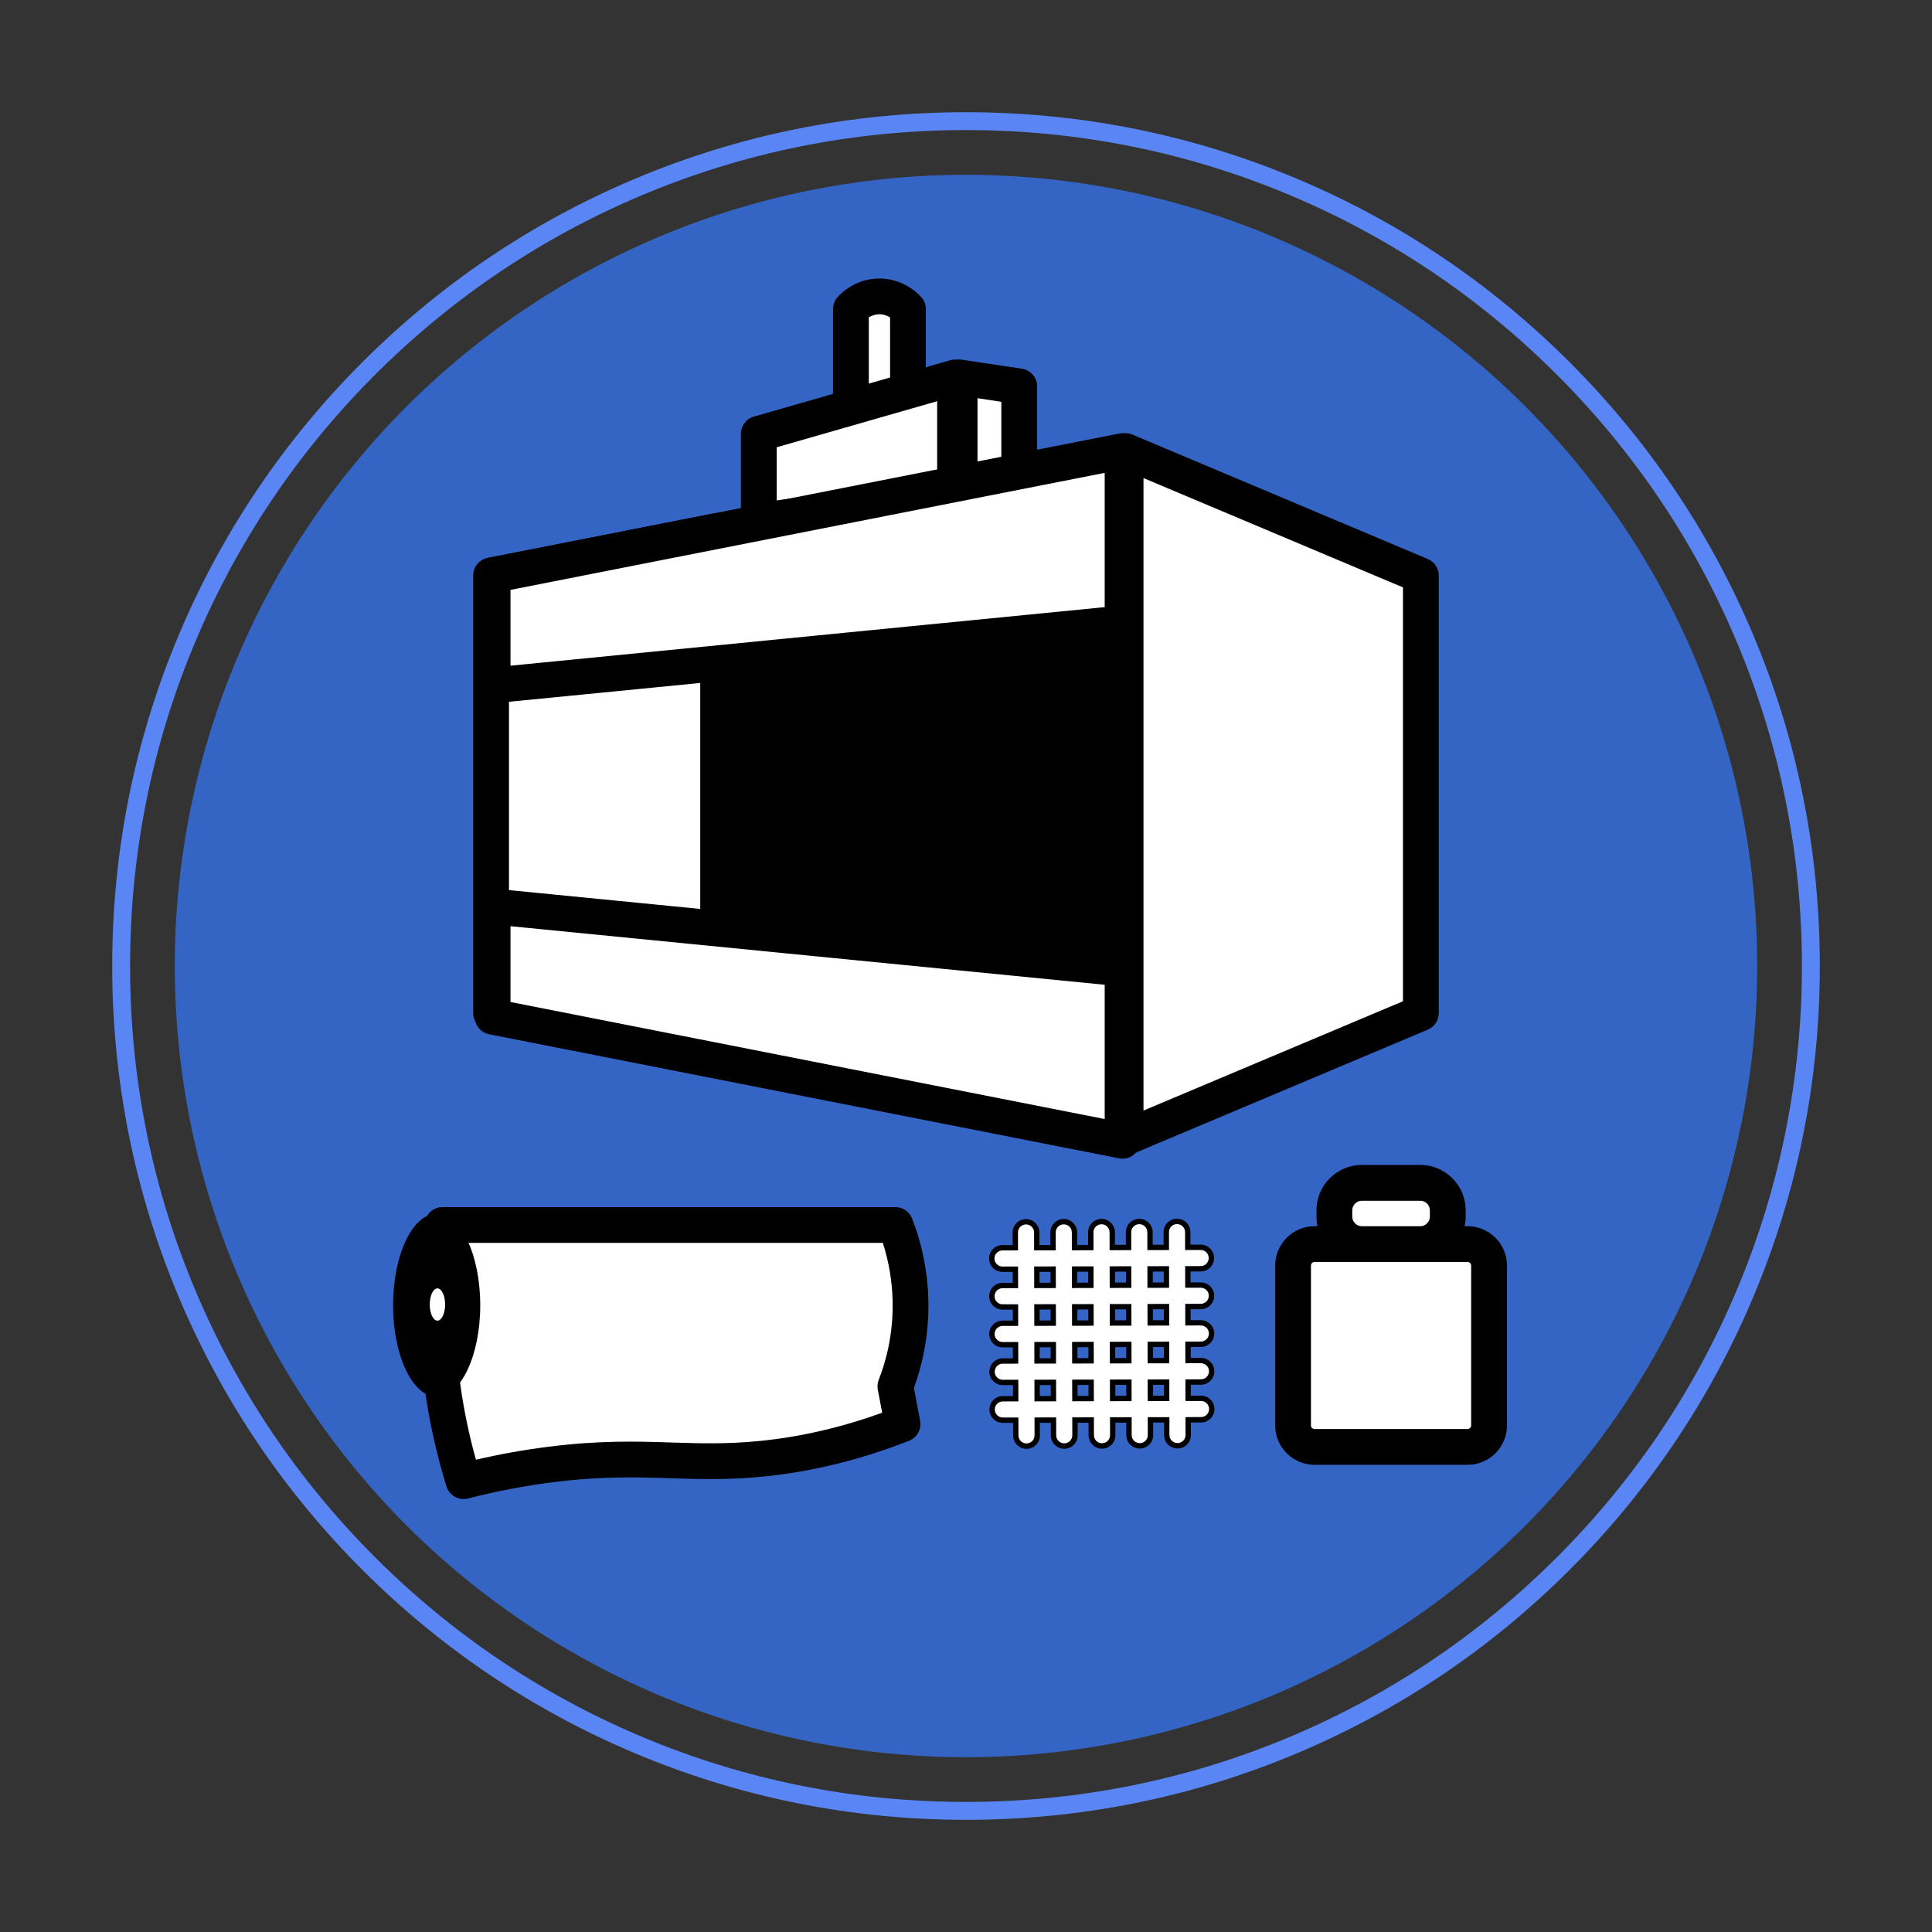
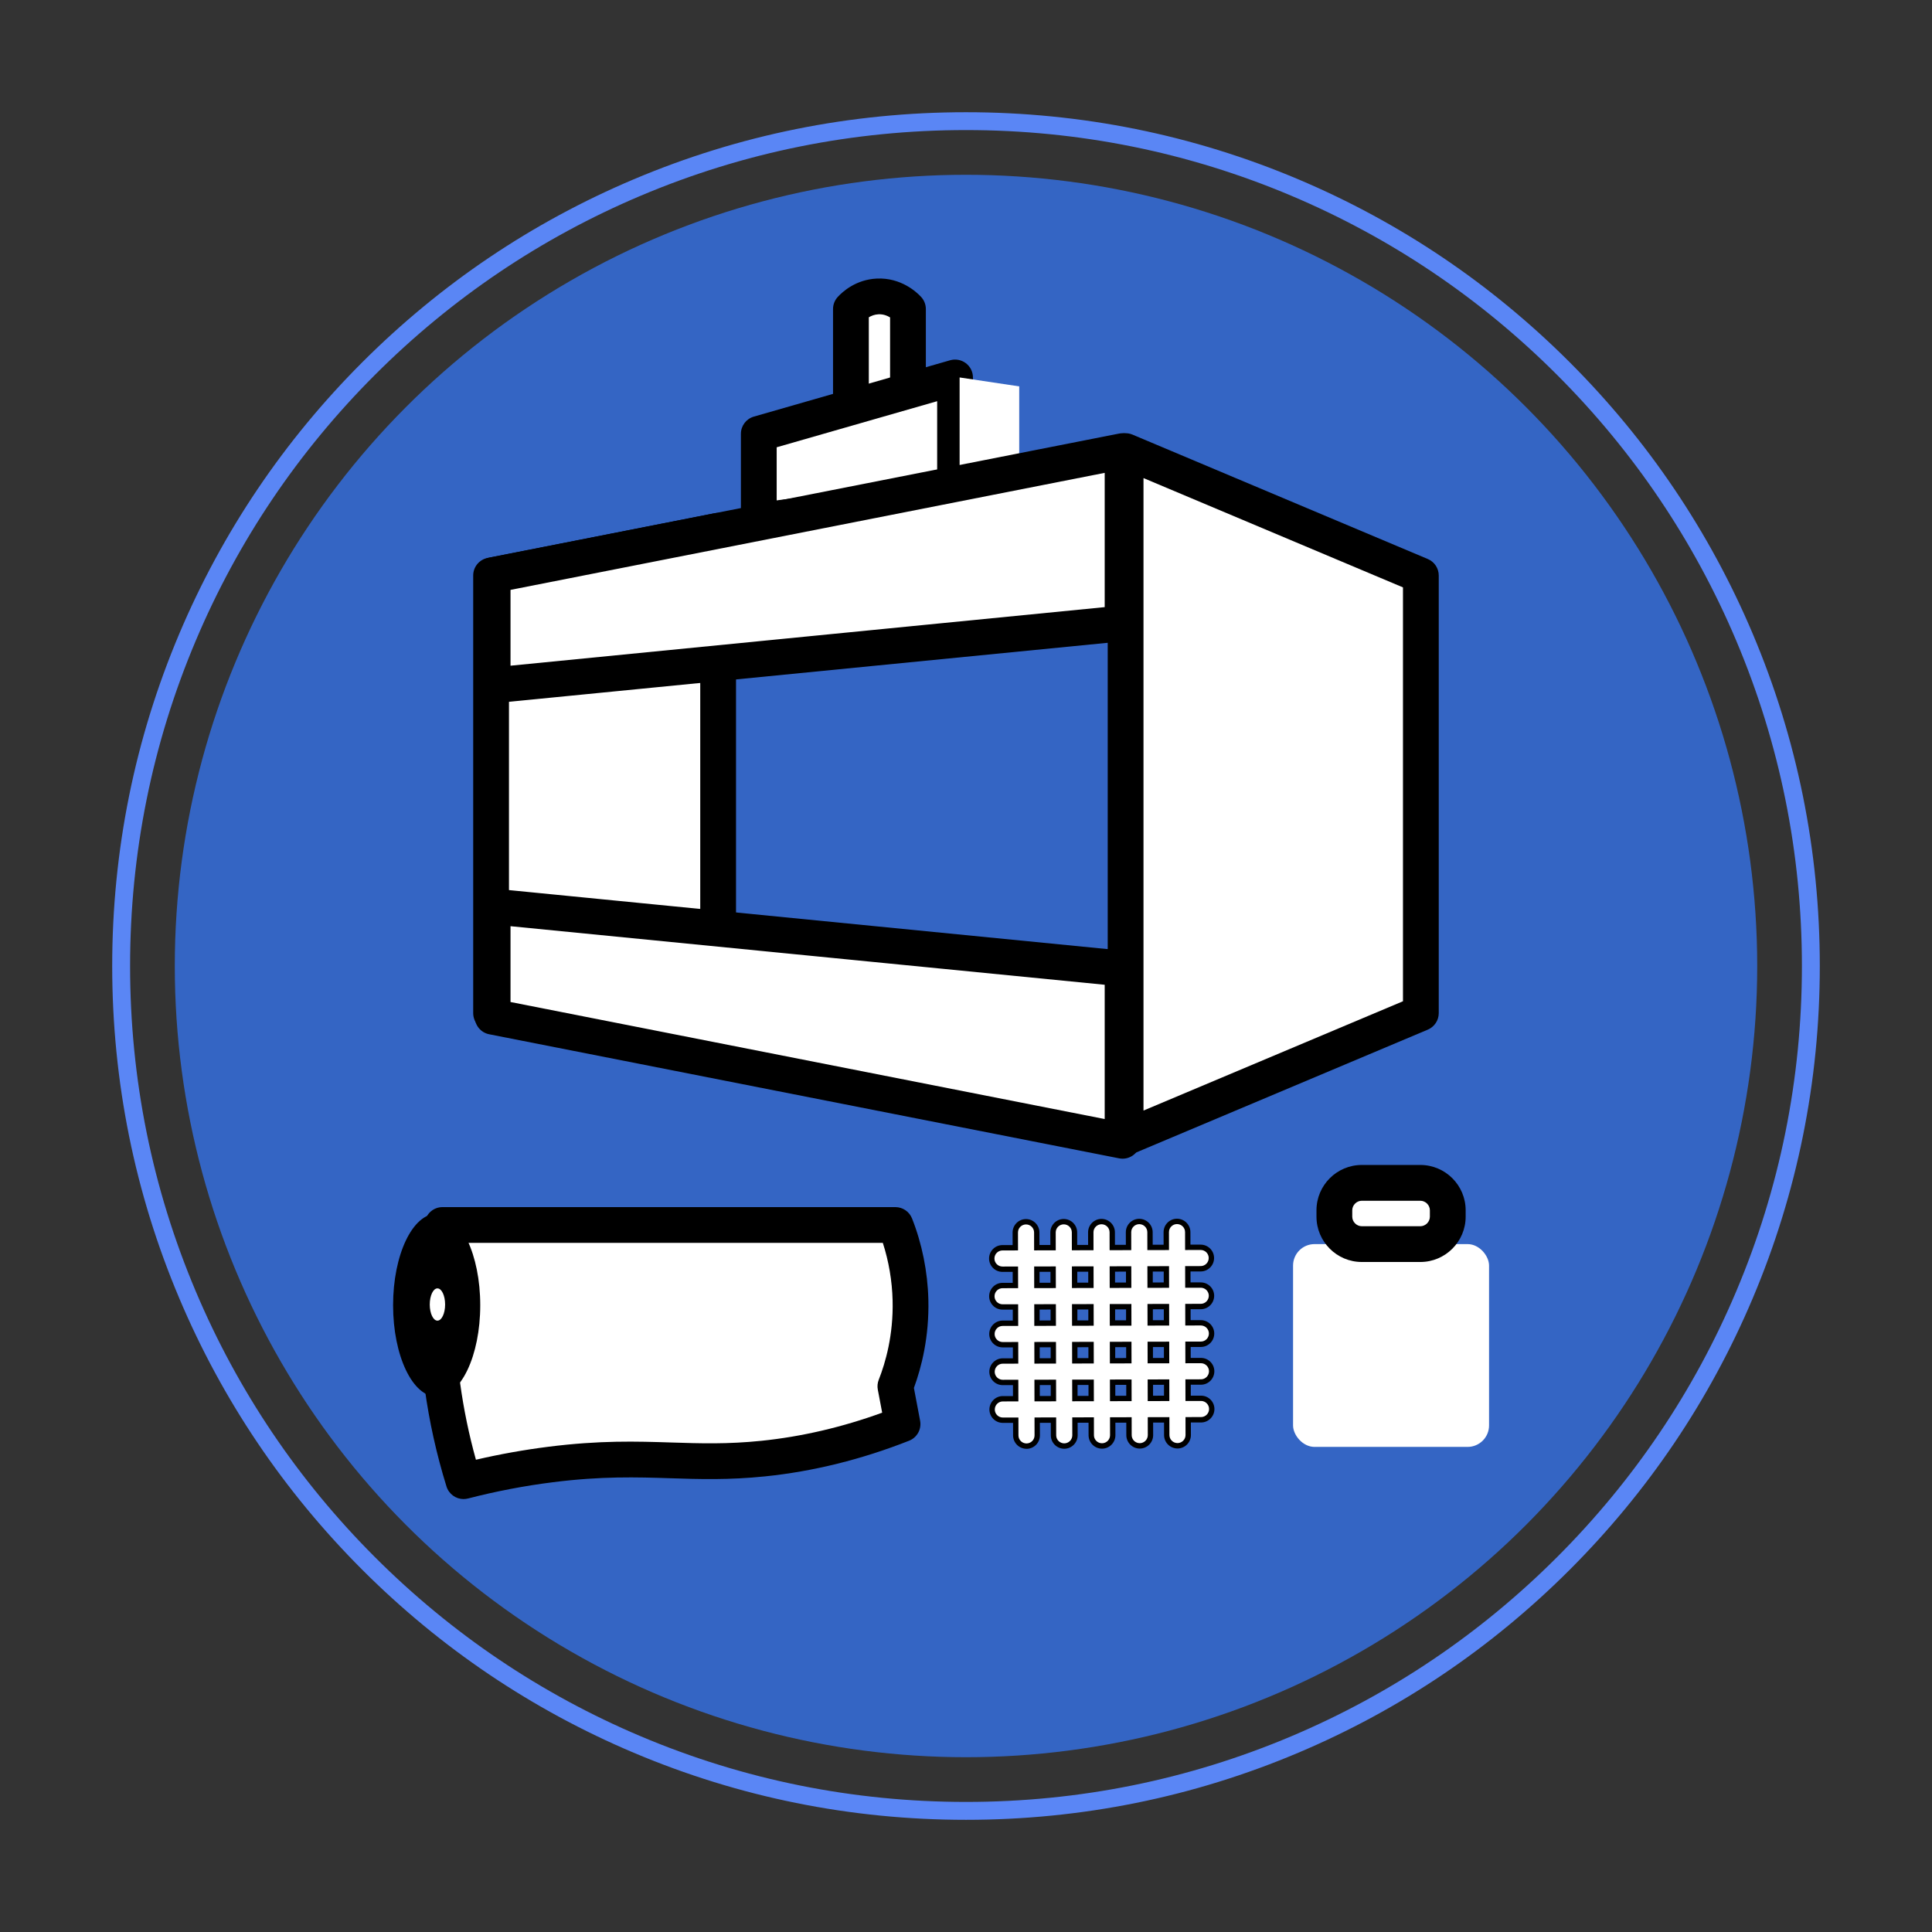
<svg xmlns="http://www.w3.org/2000/svg" id="_レイヤー_4" data-name="レイヤー 4" viewBox="0 0 1080 1080">
  <rect x="0" y="0" width="1080" height="1080" fill="#333333" stroke="none" />
  <defs>
    <style>
      .cls-1 {
        fill: #fff;
      }

      .cls-2 {
        fill: #5a86f5;
      }

      .cls-3 {
        fill: #3465c4;
      }
    </style>
  </defs>
  <circle class="cls-3" cx="540" cy="540" r="442.29" />
  <path class="cls-2" d="M540,1017.29c-64.42,0-126.93-12.62-185.79-37.52-56.84-24.04-107.88-58.45-151.7-102.27-43.82-43.82-78.23-94.86-102.27-151.7-24.9-58.86-37.52-121.37-37.52-185.79s12.62-126.93,37.52-185.79c24.04-56.84,58.45-107.88,102.27-151.7,43.82-43.82,94.86-78.23,151.7-102.27,58.86-24.9,121.37-37.52,185.79-37.52s126.93,12.62,185.79,37.52c56.84,24.04,107.88,58.45,151.7,102.27,43.82,43.82,78.23,94.86,102.27,151.7,24.9,58.87,37.52,121.38,37.52,185.79s-12.62,126.93-37.52,185.79c-24.04,56.84-58.45,107.88-102.27,151.7-43.82,43.82-94.86,78.23-151.7,102.27-58.86,24.9-121.37,37.52-185.79,37.52ZM540,72.71c-63.07,0-124.27,12.36-181.9,36.73-55.65,23.54-105.62,57.23-148.52,100.13-42.91,42.91-76.6,92.88-100.13,148.53-24.37,57.62-36.73,118.82-36.73,181.9s12.36,124.27,36.73,181.9c23.54,55.65,57.23,105.62,100.13,148.53,42.91,42.91,92.88,76.59,148.52,100.13,57.62,24.37,118.82,36.73,181.9,36.73s124.27-12.36,181.9-36.73c55.65-23.54,105.62-57.23,148.52-100.13,42.91-42.91,76.6-92.88,100.13-148.53,24.37-57.63,36.73-118.82,36.73-181.9s-12.36-124.27-36.73-181.9c-23.54-55.65-57.23-105.62-100.13-148.53-42.91-42.91-92.88-76.59-148.52-100.13-57.62-24.37-118.82-36.73-181.9-36.73Z" />
  <g>
-     <rect x="348.99" y="318.21" width="365.66" height="233.17" />
    <g>
-       <path class="cls-1" d="M507.56,238.74h-31.89v-65.98c1.02-1.11,6.3-6.66,14.95-7.06,9.83-.45,16.08,6.11,16.94,7.06v65.98Z" />
+       <path class="cls-1" d="M507.56,238.74h-31.89v-65.98c1.02-1.11,6.3-6.66,14.95-7.06,9.83-.45,16.08,6.11,16.94,7.06v65.98" />
      <path d="M507.56,248.74h-31.89c-5.52,0-10-4.48-10-10v-65.98c0-2.5.94-4.91,2.62-6.75,2.67-2.92,10.14-9.75,21.87-10.29,13.63-.62,22.4,7.71,24.76,10.28,1.7,1.85,2.64,4.26,2.64,6.77v65.98c0,5.52-4.48,10-10,10ZM485.67,228.74h11.89v-51.31c-1.59-.96-3.81-1.87-6.48-1.74-2.22.1-4.04.86-5.41,1.69v51.36Z" />
    </g>
    <g>
      <polygon class="cls-1" points="533.88 276.38 424.17 291.17 424.17 242.5 533.88 211 533.88 276.38" />
      <path d="M424.17,301.17c-2.41,0-4.75-.87-6.58-2.47-2.17-1.9-3.42-4.64-3.42-7.53v-48.67c0-4.46,2.95-8.38,7.24-9.61l109.71-31.5c3.02-.87,6.27-.26,8.78,1.62,2.51,1.89,3.98,4.85,3.98,7.99v65.38c0,5.01-3.7,9.24-8.66,9.91l-109.71,14.79c-.45.06-.89.09-1.34.09ZM434.17,250.03v29.7l89.71-12.09v-43.37l-89.71,25.76ZM533.88,276.38h0,0Z" />
    </g>
    <g>
      <polygon class="cls-1" points="569.75 268.37 536.43 273.36 536.43 211 569.75 215.99 569.75 268.37" />
-       <path d="M536.43,283.36c-2.38,0-4.7-.85-6.53-2.42-2.21-1.9-3.47-4.67-3.47-7.58v-62.36c0-2.91,1.27-5.68,3.47-7.58,2.21-1.9,5.13-2.74,8.01-2.31l33.32,4.99c4.9.73,8.52,4.94,8.52,9.89v52.38c0,4.95-3.62,9.16-8.52,9.89l-33.32,4.99c-.49.07-.99.11-1.48.11ZM569.75,268.37h0,0ZM546.43,222.61v39.14l13.32-2v-35.15l-13.32-2Z" />
    </g>
    <g>
      <polygon class="cls-1" points="401.44 590.96 274.52 566.34 274.52 321.7 401.44 296.7 401.44 590.96" />
      <path d="M401.44,600.96c-.63,0-1.27-.06-1.9-.18l-126.92-24.62c-4.7-.91-8.1-5.03-8.1-9.82v-244.64c0-4.78,3.38-8.89,8.07-9.81l126.92-25c2.94-.58,5.97.19,8.28,2.09,2.31,1.9,3.65,4.73,3.65,7.72v294.26c0,2.99-1.33,5.82-3.64,7.71-1.81,1.49-4.06,2.29-6.36,2.29ZM284.52,558.09l106.92,20.74v-269.97l-106.92,21.06v228.17Z" />
    </g>
    <g>
      <polygon class="cls-1" points="627.53 348.46 275.38 383.17 275.38 321.53 627.53 252.17 627.53 348.46" />
      <path d="M275.38,393.17c-2.47,0-4.87-.92-6.71-2.59-2.09-1.9-3.28-4.59-3.28-7.41v-61.64c0-4.78,3.38-8.89,8.07-9.81l352.15-69.36c2.94-.58,5.97.19,8.28,2.09s3.65,4.73,3.65,7.72v96.28c0,5.14-3.9,9.45-9.02,9.95l-352.15,34.71c-.33.03-.66.05-.98.05ZM285.38,329.75v42.38l332.15-32.74v-75.06l-332.15,65.42ZM627.53,348.46h.01-.01Z" />
    </g>
    <g>
      <polygon class="cls-1" points="627.53 637.71 275.38 568.35 275.38 506.71 627.53 541.43 627.53 637.71" />
      <path d="M627.53,647.71c-.64,0-1.29-.06-1.93-.19l-352.15-69.36c-4.69-.92-8.07-5.03-8.07-9.81v-61.64c0-2.82,1.19-5.51,3.28-7.41,2.09-1.89,4.89-2.82,7.7-2.54l352.15,34.72c5.12.5,9.02,4.81,9.02,9.95v96.28c0,2.99-1.34,5.82-3.65,7.72-1.8,1.48-4.05,2.28-6.35,2.28ZM285.38,560.13l332.15,65.42v-75.06l-332.15-32.74v42.38Z" />
    </g>
    <g>
      <polygon class="cls-1" points="794.27 566.34 629.22 635.86 629.22 252.17 794.27 321.7 794.27 566.34" />
      <path d="M629.22,645.86c-1.94,0-3.87-.56-5.53-1.67-2.79-1.85-4.47-4.98-4.47-8.33V252.17c0-3.35,1.68-6.48,4.47-8.33s6.32-2.19,9.41-.88l165.05,69.53c3.71,1.56,6.12,5.19,6.12,9.22v244.64c0,4.02-2.41,7.65-6.12,9.22l-165.05,69.53c-1.25.53-2.57.78-3.88.78ZM639.22,267.24v353.57l145.05-61.1v-231.36l-145.05-61.1ZM794.27,566.34h0,0Z" />
    </g>
  </g>
  <g>
    <g>
      <g>
        <path class="cls-1" d="M573.82,808.39c-3.31,0-5.99-2.68-6-5.99l-.27-113.42c0-3.31,2.67-6.01,5.99-6.01h.01c3.31,0,5.99,2.68,6,5.99l.27,113.42c0,3.31-2.67,6.01-5.99,6.01h-.01Z" />
        <path class="cls-1" d="M594.93,808.34c-3.31,0-5.99-2.68-6-5.99l-.27-113.42c0-3.31,2.67-6.01,5.99-6.01h.01c3.31,0,5.99,2.68,6,5.99l.27,113.42c0,3.31-2.67,6.01-5.99,6.01h-.01Z" />
        <path class="cls-1" d="M616.03,808.29c-3.31,0-5.99-2.68-6-5.99l-.27-113.42c0-3.31,2.67-6.01,5.99-6.01h.01c3.31,0,5.99,2.68,6,5.99l.27,113.42c0,3.31-2.67,6.01-5.99,6.01h-.01Z" />
        <path class="cls-1" d="M637.13,808.24c-3.31,0-5.99-2.68-6-5.99l-.27-113.42c0-3.31,2.67-6.01,5.99-6.01h.01c3.31,0,5.99,2.68,6,5.99l.27,113.42c0,3.31-2.67,6.01-5.99,6.01h-.01Z" />
        <path class="cls-1" d="M658.23,808.19c-3.31,0-5.99-2.68-6-5.99l-.27-113.42c0-3.31,2.67-6.01,5.99-6.01h.01c3.31,0,5.99,2.68,6,5.99l.27,113.42c0,3.31-2.67,6.01-5.99,6.01h-.01Z" />
      </g>
      <g>
        <path class="cls-1" d="M560.4,709.51c-3.31,0-5.99-2.68-6-5.99,0-3.31,2.67-6.01,5.99-6.01l110.78-.26h.01c3.31,0,5.99,2.68,6,5.99,0,3.31-2.67,6.01-5.99,6.01l-110.78.26h-.01Z" />
        <path class="cls-1" d="M560.45,730.61c-3.31,0-5.99-2.68-6-5.99,0-3.31,2.67-6.01,5.99-6.01l110.78-.26h.01c3.31,0,5.99,2.68,6,5.99,0,3.31-2.67,6.01-5.99,6.01l-110.78.26h-.01Z" />
        <path class="cls-1" d="M560.5,751.71c-3.31,0-5.99-2.68-6-5.99,0-3.31,2.67-6.01,5.99-6.01l110.78-.26h.01c3.31,0,5.99,2.68,6,5.99,0,3.31-2.67,6.01-5.99,6.01l-110.78.26h-.01Z" />
        <path class="cls-1" d="M560.55,772.81c-3.31,0-5.99-2.68-6-5.99,0-3.31,2.67-6.01,5.99-6.01l110.78-.26h.01c3.31,0,5.99,2.68,6,5.99,0,3.31-2.67,6.01-5.99,6.01l-110.78.26h-.01Z" />
        <path class="cls-1" d="M560.6,793.91c-3.31,0-5.99-2.68-6-5.99,0-3.31,2.67-6.01,5.99-6.01l110.78-.26h.01c3.31,0,5.99,2.68,6,5.99,0,3.31-2.67,6.01-5.99,6.01l-110.78.26h-.01Z" />
      </g>
    </g>
    <g>
      <g>
        <path class="cls-1" d="M573.82,808.39c-3.31,0-5.99-2.68-6-5.99l-.27-113.42c0-3.31,2.67-6.01,5.99-6.01h.01c3.31,0,5.99,2.68,6,5.99l.27,113.42c0,3.31-2.67,6.01-5.99,6.01h-.01Z" />
        <path class="cls-1" d="M594.93,808.34c-3.31,0-5.99-2.68-6-5.99l-.27-113.42c0-3.31,2.67-6.01,5.99-6.01h.01c3.31,0,5.99,2.68,6,5.99l.27,113.42c0,3.31-2.67,6.01-5.99,6.01h-.01Z" />
        <path class="cls-1" d="M616.03,808.29c-3.31,0-5.99-2.68-6-5.99l-.27-113.42c0-3.31,2.67-6.01,5.99-6.01h.01c3.31,0,5.99,2.68,6,5.99l.27,113.42c0,3.31-2.67,6.01-5.99,6.01h-.01Z" />
        <path class="cls-1" d="M637.13,808.24c-3.31,0-5.99-2.68-6-5.99l-.27-113.42c0-3.31,2.67-6.01,5.99-6.01h.01c3.31,0,5.99,2.68,6,5.99l.27,113.42c0,3.31-2.67,6.01-5.99,6.01h-.01Z" />
        <path class="cls-1" d="M658.23,808.19c-3.31,0-5.99-2.68-6-5.99l-.27-113.42c0-3.31,2.67-6.01,5.99-6.01h.01c3.31,0,5.99,2.68,6,5.99l.27,113.42c0,3.31-2.67,6.01-5.99,6.01h-.01Z" />
      </g>
      <g>
        <path class="cls-1" d="M560.4,709.51c-3.31,0-5.99-2.68-6-5.99,0-3.31,2.67-6.01,5.99-6.01l110.78-.26h.01c3.31,0,5.99,2.68,6,5.99,0,3.31-2.67,6.01-5.99,6.01l-110.78.26h-.01Z" />
        <path class="cls-1" d="M560.45,730.61c-3.31,0-5.99-2.68-6-5.99,0-3.31,2.67-6.01,5.99-6.01l110.78-.26h.01c3.31,0,5.99,2.68,6,5.99,0,3.31-2.67,6.01-5.99,6.01l-110.78.26h-.01Z" />
        <path class="cls-1" d="M560.5,751.71c-3.31,0-5.99-2.68-6-5.99,0-3.31,2.67-6.01,5.99-6.01l110.78-.26h.01c3.31,0,5.99,2.68,6,5.99,0,3.31-2.67,6.01-5.99,6.01l-110.78.26h-.01Z" />
        <path class="cls-1" d="M560.55,772.81c-3.31,0-5.99-2.68-6-5.99,0-3.31,2.67-6.01,5.99-6.01l110.78-.26h.01c3.31,0,5.99,2.68,6,5.99,0,3.31-2.67,6.01-5.99,6.01l-110.78.26h-.01Z" />
        <path class="cls-1" d="M560.6,793.91c-3.31,0-5.99-2.68-6-5.99,0-3.31,2.67-6.01,5.99-6.01l110.78-.26h.01c3.31,0,5.99,2.68,6,5.99,0,3.31-2.67,6.01-5.99,6.01l-110.78.26h-.01Z" />
      </g>
    </g>
    <path d="M573.84,809.89c-4.14,0-7.51-3.36-7.52-7.48l-.02-7.01h-5.69c-4.14.01-7.51-3.34-7.52-7.47,0-4.14,3.35-7.51,7.48-7.52h5.69s-.01-6.11-.01-6.11h-5.69c-4.14.01-7.51-3.34-7.52-7.47,0-4.14,3.35-7.51,7.48-7.52h5.69s-.01-6.11-.01-6.11h-5.69c-4.14.01-7.51-3.34-7.52-7.47,0-4.14,3.35-7.51,7.48-7.52h5.69s-.01-6.11-.01-6.11h-5.69c-4.14.01-7.51-3.34-7.52-7.47,0-4.14,3.35-7.51,7.48-7.52h5.69s-.01-6.11-.01-6.11h-5.69c-4.14.01-7.51-3.34-7.52-7.47,0-4.14,3.35-7.51,7.48-7.52h5.69s-.02-7.02-.02-7.02c0-4.14,3.35-7.51,7.48-7.52,4.14,0,7.51,3.36,7.52,7.48l.02,7.01h6.1s-.02-7.02-.02-7.02c0-4.14,3.35-7.51,7.48-7.52,4.14,0,7.51,3.36,7.52,7.48l.02,7.01h6.1s-.02-7.02-.02-7.02c0-4.14,3.35-7.51,7.48-7.52,4.14,0,7.51,3.36,7.52,7.48l.02,7.01h6.1s-.02-7.02-.02-7.02c0-4.14,3.35-7.51,7.48-7.52,4.14,0,7.51,3.36,7.52,7.48l.02,7.01h6.1s-.02-7.02-.02-7.02c0-4.14,3.35-7.51,7.48-7.52,4.14,0,7.51,3.36,7.52,7.48l.02,7.01h5.69c4.14-.01,7.51,3.34,7.52,7.47,0,4.14-3.35,7.51-7.48,7.52h-5.69s.01,6.12.01,6.12h5.69c4.14-.01,7.51,3.34,7.52,7.47,0,4.14-3.35,7.51-7.48,7.52h-5.69s.01,6.11.01,6.11h5.69c4.14-.01,7.51,3.34,7.52,7.47,0,4.14-3.35,7.51-7.48,7.52h-5.69s.01,6.11.01,6.11h5.69c4.14-.01,7.51,3.34,7.52,7.47,0,4.14-3.35,7.51-7.48,7.52h-5.69s.01,6.12.01,6.12h5.71c4.13-.01,7.49,3.34,7.5,7.47,0,4.14-3.35,7.51-7.48,7.52h-5.69s.02,7.02.02,7.02c0,4.14-3.35,7.51-7.48,7.52-4.14,0-7.51-3.36-7.52-7.48l-.02-7.01h-6.1s.02,7.02.02,7.02c0,4.14-3.35,7.51-7.48,7.52-4.14,0-7.51-3.36-7.52-7.48l-.02-7.01h-6.1s.02,7.02.02,7.02c0,4.14-3.35,7.51-7.48,7.52-4.14,0-7.51-3.36-7.52-7.48l-.02-7.01h-6.1s.02,7.02.02,7.02c0,4.14-3.35,7.51-7.48,7.52-4.14,0-7.51-3.36-7.52-7.48l-.02-7.01h-6.1s.02,7.02.02,7.02c0,4.14-3.35,7.51-7.48,7.52ZM569.3,792.39l.02,10.01c0,2.48,2.02,4.49,4.5,4.49,2.49,0,4.51-2.03,4.5-4.51l-.02-10.01,12.1-.03.02,10.01c0,2.48,2.02,4.49,4.5,4.49,2.49,0,4.51-2.03,4.5-4.51l-.02-10.01,12.1-.03.02,10.01c0,2.48,2.02,4.49,4.5,4.49,2.49,0,4.51-2.03,4.5-4.51l-.02-10.01,12.1-.03.02,10.01c0,2.48,2.02,4.49,4.5,4.49,2.49,0,4.51-2.03,4.5-4.51l-.02-10.01,12.1-.03.02,10.01c0,2.48,2.02,4.49,4.5,4.49,2.49,0,4.51-2.03,4.5-4.51l-.02-10.01,8.69-.02c2.48,0,4.5-2.03,4.49-4.51,0-2.48-2.02-4.49-4.5-4.49l-8.7.02-.03-12.1,8.69-.02c2.48,0,4.5-2.03,4.49-4.51,0-2.48-2.02-4.49-4.5-4.49l-8.7.02-.03-12.1,8.69-.02c2.48,0,4.5-2.03,4.49-4.51,0-2.48-2.02-4.49-4.5-4.49l-8.7.02-.03-12.1,8.69-.02c2.48,0,4.49-2.03,4.49-4.51,0-2.48-2.02-4.49-4.5-4.49l-8.7.02-.03-12.1,8.69-.02c2.48,0,4.5-2.03,4.49-4.51,0-2.48-2.02-4.49-4.5-4.49l-8.7.02-.02-10.01c0-2.48-2.02-4.49-4.5-4.49-2.49,0-4.51,2.03-4.5,4.51l.02,10.01-12.1.03-.02-10.01c0-2.48-2.02-4.49-4.5-4.49-2.49,0-4.51,2.03-4.5,4.51l.02,10.01-12.1.03-.02-10.01c0-2.48-2.02-4.49-4.5-4.49-2.49,0-4.51,2.03-4.5,4.51l.02,10.01-12.1.03-.02-10.01c0-2.48-2.02-4.49-4.5-4.49-2.49,0-4.51,2.03-4.5,4.51l.02,10.01-12.1.03-.02-10.01c0-2.48-2.02-4.49-4.5-4.49-2.49,0-4.51,2.03-4.5,4.51l.02,10.01-8.69.02c-2.48,0-4.49,2.03-4.49,4.51,0,2.48,2.02,4.49,4.5,4.49l8.7-.02.03,12.1-8.69.02c-2.48,0-4.49,2.03-4.49,4.51,0,2.48,2.02,4.49,4.5,4.49l8.7-.02.03,12.1-8.69.02c-2.48,0-4.49,2.03-4.49,4.51,0,2.48,2.02,4.49,4.5,4.49l8.7-.02.03,12.1-8.69.02c-2.48,0-4.49,2.03-4.49,4.51,0,2.48,2.02,4.49,4.5,4.49l8.7-.02.03,12.1-8.69.02c-2.48,0-4.49,2.03-4.49,4.51,0,2.48,2.02,4.49,4.5,4.49l8.7-.02ZM578.28,783.37l-.03-12.1,12.1-.03.03,12.1-12.1.03ZM581.26,774.26v6.1s6.12-.01,6.12-.01v-6.1s-6.12.01-6.12.01ZM599.38,783.32l-.03-12.1,12.1-.03.03,12.1-12.1.03ZM602.36,774.21v6.1s6.12-.01,6.12-.01v-6.1s-6.12.01-6.12.01ZM620.48,783.27l-.03-12.1,12.1-.03.03,12.1-12.1.03ZM623.46,774.16v6.1s6.12-.01,6.12-.01v-6.1s-6.12.01-6.12.01ZM641.58,783.22l-.03-12.1,12.1-.03.03,12.1-12.1.03ZM644.56,774.11v6.1s6.12-.01,6.12-.01v-6.1s-6.12.01-6.12.01ZM578.23,762.27l-.03-12.1,12.1-.03.03,12.1-12.1.03ZM581.21,753.16v6.1s6.12-.01,6.12-.01v-6.1s-6.12.01-6.12.01ZM599.33,762.22l-.03-12.1,12.1-.03.03,12.1-12.1.03ZM602.31,753.11v6.1s6.12-.01,6.12-.01v-6.1s-6.12.01-6.12.01ZM620.43,762.17l-.03-12.1,12.1-.03.03,12.1-12.1.03ZM623.41,753.06v6.1s6.12-.01,6.12-.01v-6.1s-6.12.01-6.12.01ZM641.53,762.12l-.03-12.1,12.1-.03.03,12.1-12.1.03ZM644.51,753.01v6.1s6.12-.01,6.12-.01v-6.1s-6.12.01-6.12.01ZM578.18,741.17l-.03-12.1,12.1-.03.03,12.1-12.1.03ZM581.16,732.06v6.1s6.12-.01,6.12-.01v-6.1s-6.12.01-6.12.01ZM599.28,741.12l-.03-12.1,12.1-.03.03,12.1-12.1.03ZM602.26,732.01v6.1s6.12-.01,6.12-.01v-6.1s-6.12.01-6.12.01ZM620.38,741.07l-.03-12.1,12.1-.03.03,12.1-12.1.03ZM623.36,731.96v6.1s6.12-.01,6.12-.01v-6.1s-6.12.01-6.12.01ZM641.48,741.02l-.03-12.1,12.1-.03.03,12.1-12.1.03ZM644.46,731.91v6.1s6.12-.01,6.12-.01v-6.1s-6.12.01-6.12.01ZM578.13,720.07l-.03-12.1,12.1-.03.03,12.1-12.1.03ZM581.11,710.96v6.1s6.12-.01,6.12-.01v-6.1s-6.12.01-6.12.01ZM599.23,720.02l-.03-12.1,12.1-.03.03,12.1-12.1.03ZM602.21,710.91v6.1s6.12-.01,6.12-.01v-6.1s-6.12.01-6.12.01ZM620.33,719.97l-.03-12.1,12.1-.03.03,12.1-12.1.03ZM623.31,710.86v6.1s6.12-.01,6.12-.01v-6.1s-6.12.01-6.12.01ZM641.43,719.92l-.03-12.1,12.1-.03.03,12.1-12.1.03ZM644.41,710.81v6.1s6.12-.01,6.12-.01v-6.1s-6.12.01-6.12.01Z" />
  </g>
  <g>
    <g>
      <path class="cls-1" d="M500.52,774.95c1.33,7.04,2.66,14.08,3.99,21.12-31.99,12.62-58.88,17.34-77.8,19.28-43.13,4.44-67.1-3.25-119.03,3.32-20.71,2.62-37.5,6.45-48.54,9.31-4.71-15.19-9.03-32.97-11.79-53.04-4.88-35.54-3.22-66.49,0-90.17h253.16c3.21,8.08,7.96,22.75,8.44,41.94.56,22.63-5.12,39.85-8.44,48.23Z" />
      <path d="M259.14,837.99c-4.28,0-8.22-2.77-9.55-7.04-5.53-17.83-9.61-36.21-12.14-54.64-4.21-30.68-4.21-61.93,0-92.88.67-4.96,4.91-8.65,9.91-8.65h253.16c4.1,0,7.78,2.5,9.3,6.31,5.59,14.1,8.75,29.79,9.14,45.38.52,20.86-3.88,37.99-8.08,49.4l3.47,18.34c.89,4.72-1.69,9.4-6.16,11.16-26.53,10.46-53.59,17.17-80.45,19.93-20.37,2.1-36.92,1.57-52.93,1.05-18.9-.61-38.43-1.23-65.86,2.24-15.91,2.01-31.82,5.07-47.29,9.07-.84.22-1.68.32-2.51.32ZM256.21,694.78c-2.87,26.31-2.51,52.78,1.06,78.81,1.96,14.25,4.9,28.48,8.78,42.41,13.3-3.1,26.84-5.52,40.39-7.24,29-3.67,49.34-3.02,69.02-2.39,16.05.51,31.22,1,50.24-.96,22.45-2.31,45.1-7.59,67.44-15.71l-2.44-12.89c-.35-1.86-.17-3.78.53-5.54,3.79-9.58,8.22-25.05,7.74-44.3-.27-10.96-2.15-21.96-5.47-32.19h-237.29Z" />
    </g>
    <ellipse cx="244.1" cy="729.63" rx="24.36" ry="51.15" />
    <ellipse class="cls-1" cx="244.53" cy="729.23" rx="4.29" ry="9.02" />
  </g>
  <g>
    <g>
      <rect class="cls-1" x="722.83" y="695.46" width="109.56" height="113.37" rx="12" ry="12" />
-       <path d="M820.4,818.84h-85.56c-12.13,0-22-9.87-22-22v-89.38c0-12.13,9.87-22,22-22h85.56c12.13,0,22,9.87,22,22v89.38c0,12.13-9.87,22-22,22ZM734.83,705.46c-1.08,0-2,.92-2,2v89.38c0,1.08.92,2,2,2h85.56c1.08,0,2-.92,2-2v-89.38c0-1.08-.92-2-2-2h-85.56Z" />
    </g>
    <g>
      <rect class="cls-1" x="745.92" y="661.23" width="63.38" height="34.24" rx="15.33" ry="15.33" />
      <path d="M793.98,705.46h-32.73c-13.96,0-25.33-11.36-25.33-25.33v-3.58c0-13.96,11.36-25.33,25.33-25.33h32.73c13.96,0,25.33,11.36,25.33,25.33v3.58c0,13.96-11.36,25.33-25.33,25.33ZM761.25,671.23c-2.89,0-5.33,2.44-5.33,5.33v3.58c0,2.89,2.44,5.33,5.33,5.33h32.73c2.89,0,5.33-2.44,5.33-5.33v-3.58c0-2.89-2.44-5.33-5.33-5.33h-32.73Z" />
    </g>
  </g>
</svg>